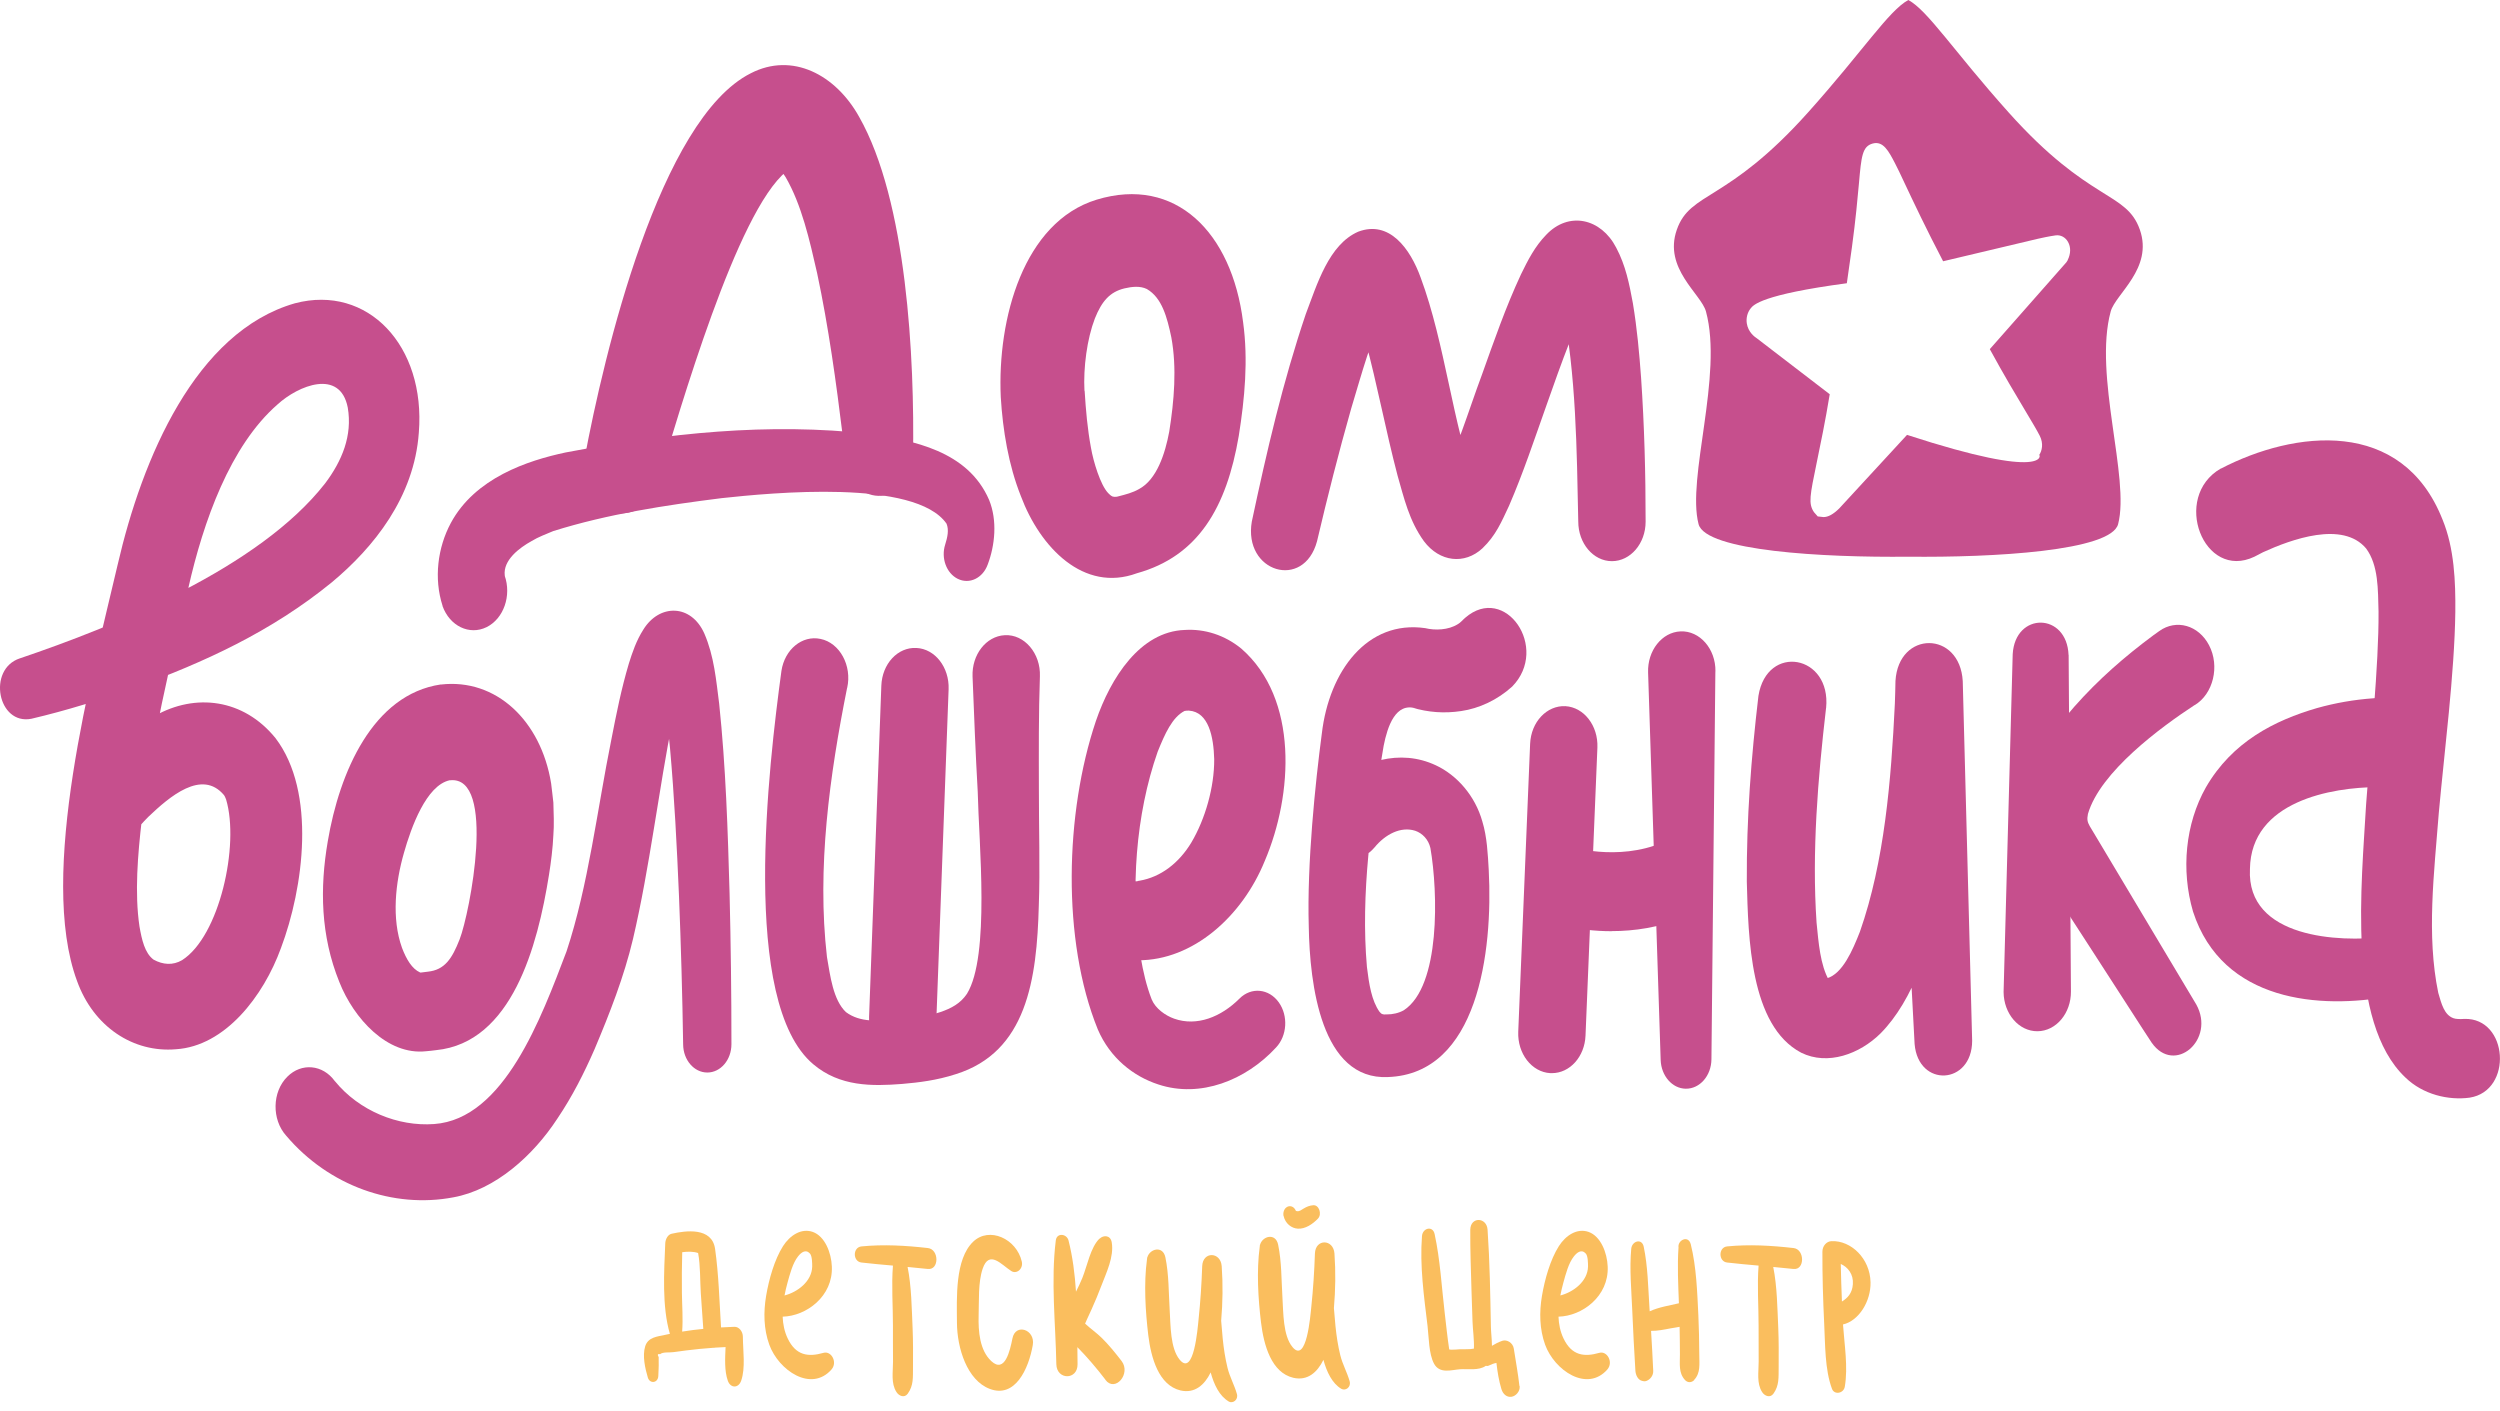
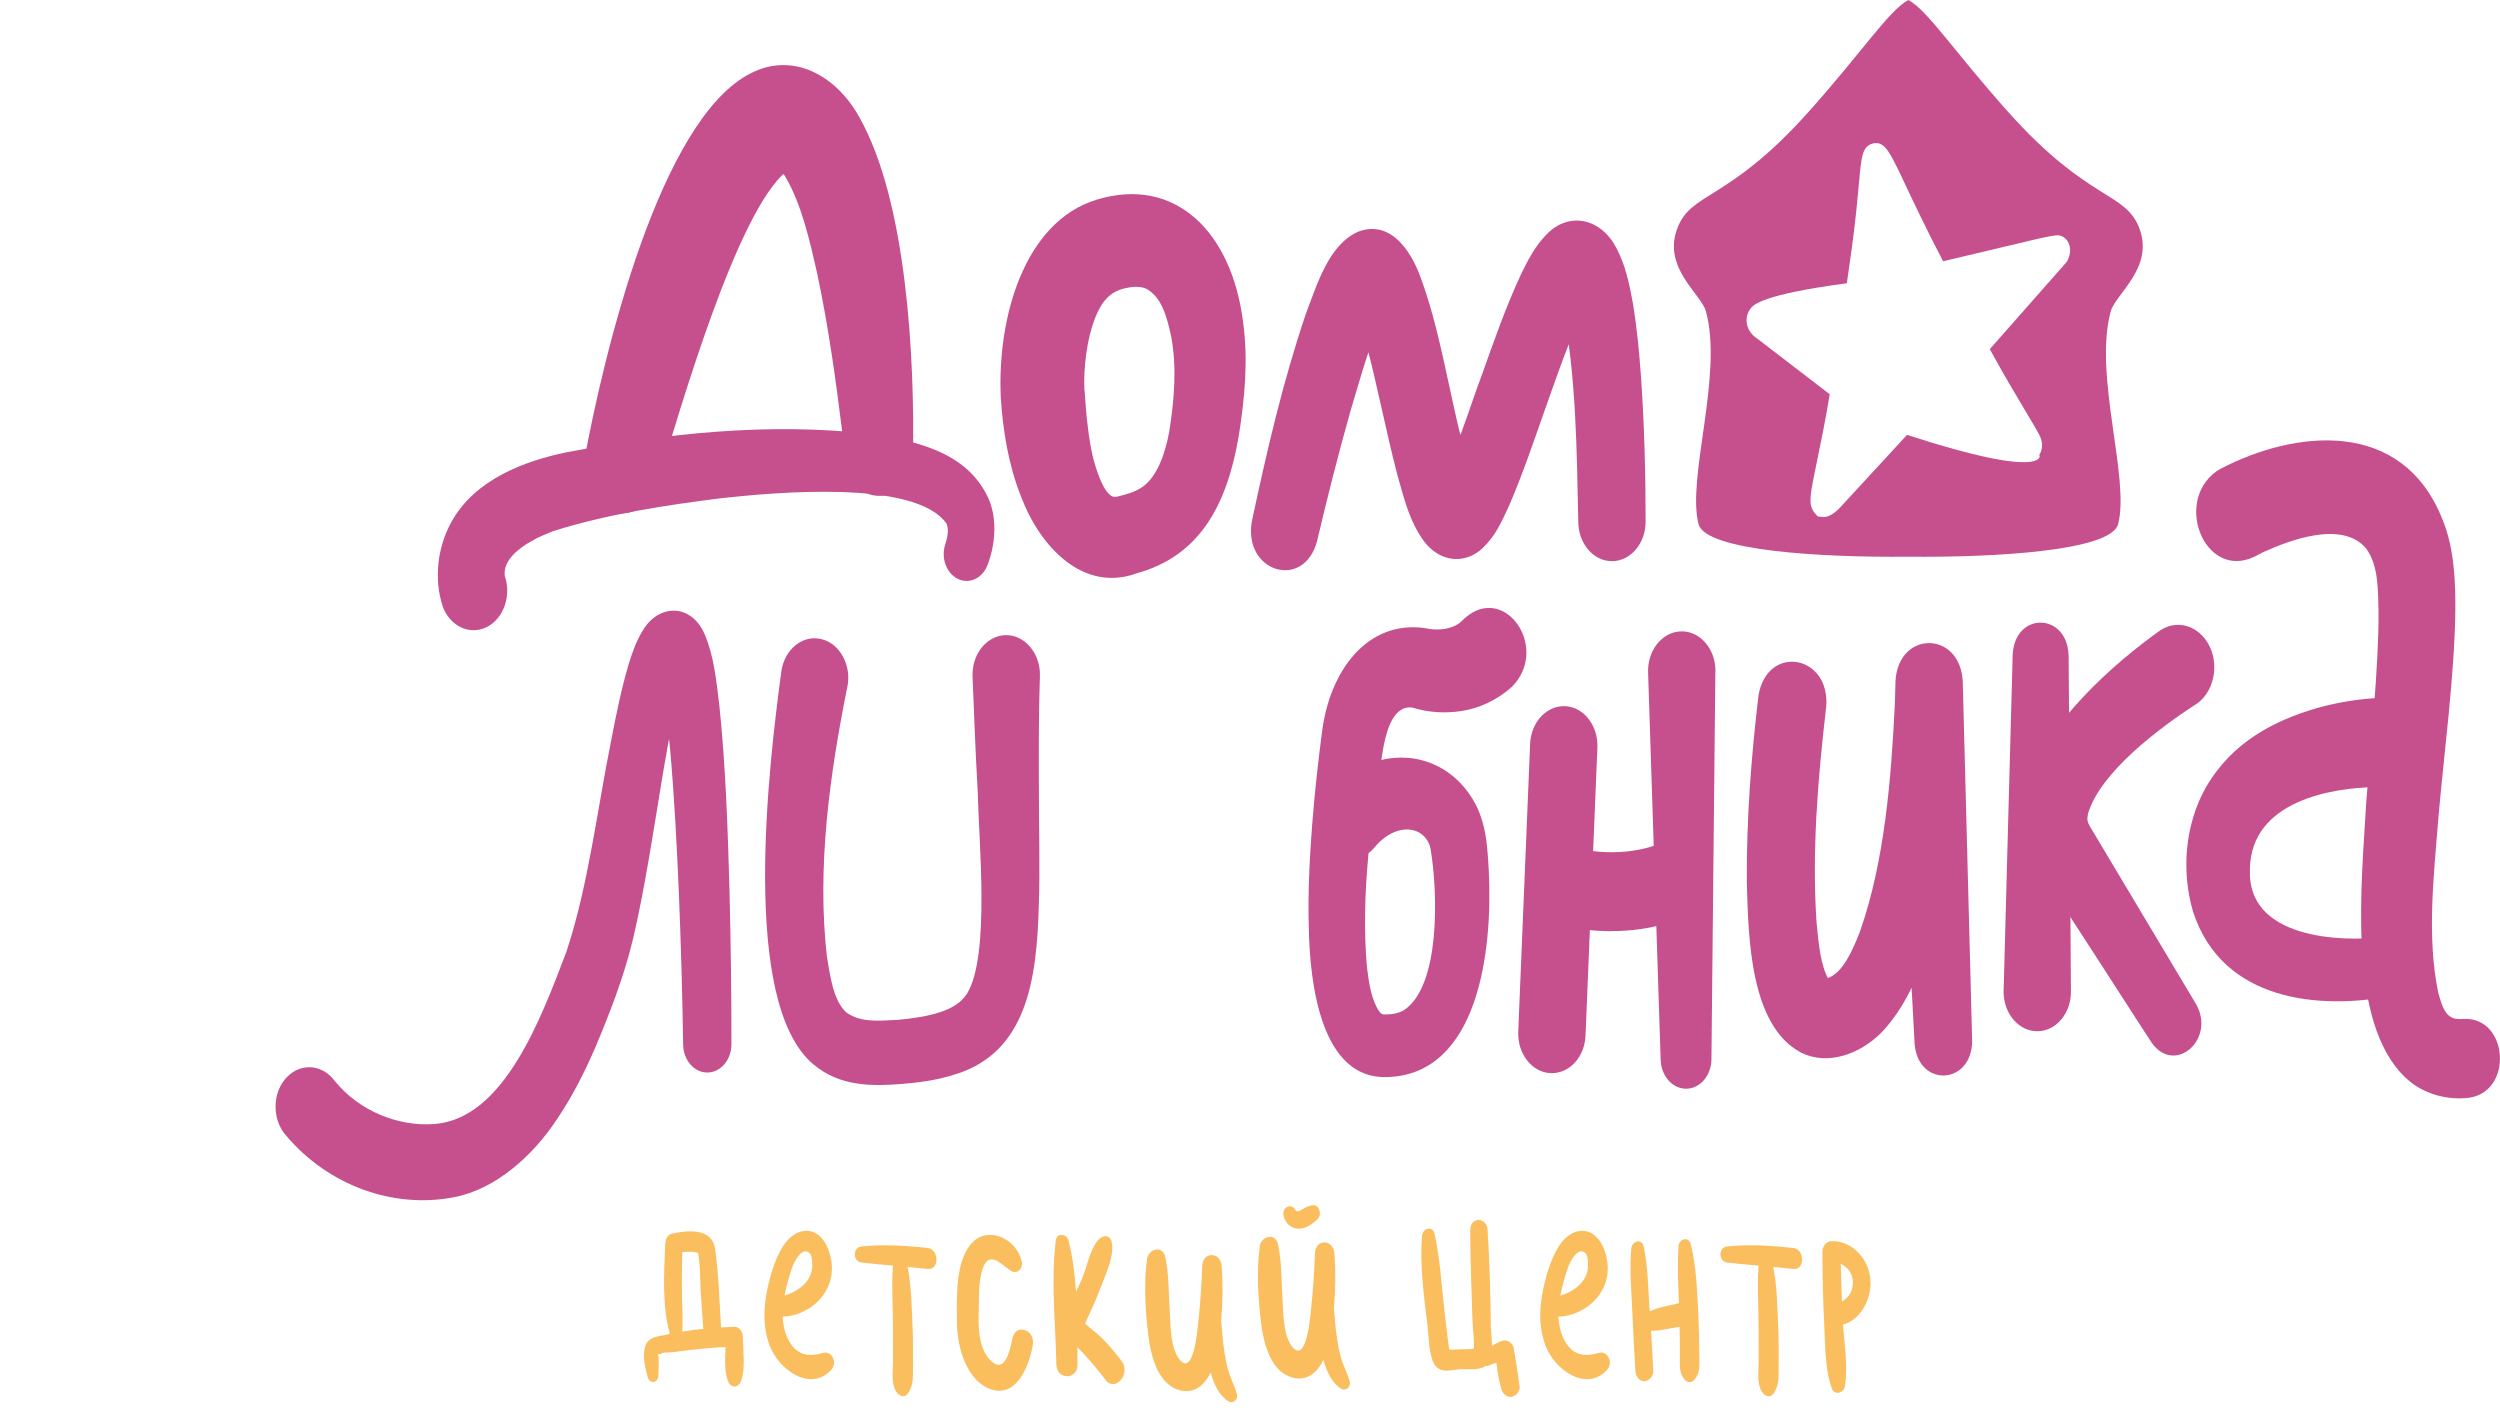
<svg xmlns="http://www.w3.org/2000/svg" width="101" height="57" viewBox="0 0 101 57" fill="none">
  <path d="M43.819 15.784C43.868 16.581 43.934 17.327 44.074 18.084C44.174 18.662 44.458 19.587 44.763 19.913C44.8 19.942 44.828 19.986 44.856 20.001C44.885 20.023 44.897 20.037 44.934 20.052C44.947 20.067 44.962 20.055 44.978 20.063C44.994 20.063 45.006 20.081 45.028 20.07C45.047 20.07 45.069 20.07 45.087 20.07C45.087 20.07 45.106 20.07 45.121 20.067L45.168 20.056C45.486 19.975 45.767 19.902 46.013 19.759C46.73 19.383 47.073 18.329 47.238 17.433C47.434 16.194 47.55 14.87 47.322 13.63C47.151 12.818 46.945 12.032 46.334 11.677C46.063 11.545 45.739 11.578 45.427 11.651C44.841 11.794 44.514 12.163 44.233 12.866C43.915 13.692 43.763 14.855 43.812 15.791L43.819 15.784ZM40.431 16.04C40.287 12.869 41.356 8.971 44.302 8.067C47.49 7.098 49.766 9.38 50.221 13.015C50.433 14.552 50.286 16.099 50.046 17.613C49.554 20.498 48.413 22.469 45.929 23.16C43.784 23.95 42.02 22.122 41.241 20.037C40.745 18.79 40.512 17.382 40.431 16.04Z" fill="#C64F8D" />
-   <path d="M18.173 31.521C17.219 31.722 16.608 33.437 16.321 34.45C15.972 35.664 15.816 37.105 16.24 38.29C16.418 38.762 16.649 39.142 16.967 39.285C16.982 39.285 16.992 39.296 16.985 39.292C16.988 39.292 16.976 39.292 16.995 39.292C17.085 39.281 17.2 39.27 17.285 39.256C17.967 39.183 18.26 38.736 18.569 37.95C18.98 36.897 20.068 31.316 18.179 31.524L18.173 31.521ZM17.814 27.655C20.034 27.399 21.851 29.107 22.265 31.645C22.29 31.872 22.334 32.197 22.356 32.424C22.368 32.823 22.39 33.346 22.356 33.737C22.334 34.256 22.259 34.849 22.178 35.35C21.72 38.224 20.679 42.123 17.618 42.426C17.475 42.448 17.35 42.456 17.213 42.47C15.648 42.642 14.292 41.147 13.71 39.676C12.949 37.793 12.918 35.877 13.242 33.989C13.713 31.199 15.062 28.058 17.808 27.652L17.814 27.655Z" fill="#C64F8D" />
  <path d="M50.574 21.069C51.182 18.212 51.824 15.44 52.753 12.69C53.211 11.487 53.682 9.878 54.875 9.359C56.125 8.89 56.967 10.028 57.397 11.22C58.388 13.893 58.687 17.152 59.619 19.631C59.273 19.182 58.525 19.178 58.173 19.515C58.086 19.599 58.111 19.588 58.126 19.558C58.865 18.205 59.311 16.633 59.872 15.133C60.355 13.784 60.832 12.401 61.449 11.081C61.729 10.507 62.01 9.955 62.465 9.487C63.375 8.525 64.681 8.817 65.295 10.006C65.678 10.726 65.825 11.476 65.968 12.248C66.14 13.286 66.227 14.27 66.299 15.25C66.433 17.21 66.483 19.112 66.483 21.076C66.483 21.957 65.872 22.671 65.121 22.671C64.369 22.671 63.762 21.95 63.762 21.072C63.702 18.169 63.678 15.13 63.116 12.317C63.067 12.105 63.011 11.915 62.951 11.783C63.204 12.215 63.942 12.313 64.288 11.97C63.933 12.485 63.668 13.188 63.403 13.839C63.082 14.658 62.777 15.521 62.471 16.391C61.994 17.733 61.542 19.101 60.966 20.432C60.66 21.08 60.439 21.628 59.887 22.155C59.17 22.817 58.161 22.711 57.525 21.862C56.926 21.032 56.721 20.114 56.462 19.215C55.979 17.379 55.639 15.524 55.159 13.751C55.006 13.217 54.853 12.654 54.635 12.248C54.623 12.222 54.617 12.233 54.685 12.299L54.745 12.354C55.097 12.679 55.729 12.672 56.032 12.387C56.11 12.321 56.11 12.292 56.047 12.394C55.393 13.627 55.013 15.108 54.586 16.512C54.087 18.267 53.626 20.085 53.208 21.866C52.675 23.859 50.219 23.12 50.574 21.065V21.069Z" fill="#C64F8D" />
  <path d="M13.532 43.681C14.508 44.877 16.079 45.52 17.541 45.411C20.365 45.209 21.864 41.128 22.889 38.433C23.771 35.767 24.127 32.709 24.697 29.886C24.9 28.844 25.096 27.849 25.405 26.81C25.548 26.353 25.71 25.874 25.994 25.431C26.639 24.389 27.923 24.396 28.456 25.596C28.852 26.51 28.933 27.487 29.055 28.434C29.323 30.987 29.404 33.558 29.475 36.099C29.525 38.129 29.55 40.152 29.55 42.185C29.55 42.818 29.114 43.33 28.575 43.33C28.041 43.33 27.605 42.825 27.599 42.2C27.568 40.203 27.512 38.191 27.431 36.191C27.346 34.19 27.244 32.19 27.069 30.23C26.948 29.118 26.873 27.875 26.539 26.854C26.707 27.187 27.191 27.341 27.499 27.191C27.649 27.121 27.695 27.066 27.748 27.004C27.474 27.593 27.343 28.313 27.191 29.008C26.598 31.963 26.262 34.988 25.573 37.935C25.211 39.46 24.632 40.938 24.018 42.393C23.6 43.348 23.123 44.295 22.518 45.191C21.54 46.691 20.003 48.069 18.311 48.373C15.907 48.83 13.292 47.923 11.559 45.879C10.976 45.228 10.989 44.112 11.609 43.498C12.18 42.927 13.04 43.004 13.526 43.677L13.532 43.681Z" fill="#C64F8D" />
  <path d="M34.223 27.79C33.518 31.312 32.995 35.068 33.409 38.663C33.543 39.435 33.658 40.393 34.173 40.887C34.756 41.322 35.476 41.242 36.28 41.201C36.894 41.146 37.489 41.055 37.994 40.887C38.434 40.737 38.804 40.539 39.066 40.148C40.005 38.616 39.543 34.037 39.5 31.982C39.412 30.445 39.353 28.891 39.291 27.33C39.257 26.448 39.839 25.702 40.59 25.662C41.382 25.614 42.049 26.397 42.012 27.326C41.959 28.833 41.968 30.351 41.971 31.887C41.968 33.287 42.021 35.178 41.968 36.571C41.89 39.581 41.479 42.507 38.605 43.399C37.848 43.644 37.137 43.732 36.445 43.791C35.233 43.886 33.93 43.904 32.858 42.997C29.896 40.51 31.056 30.903 31.57 27.103C31.701 26.236 32.409 25.655 33.147 25.812C33.927 25.969 34.428 26.894 34.226 27.79H34.223Z" fill="#C64F8D" />
-   <path d="M36.469 42.741C36.451 42.741 36.429 42.741 36.41 42.741C35.659 42.704 35.079 41.958 35.111 41.077L35.606 27.703C35.637 26.821 36.267 26.137 37.024 26.178C37.776 26.214 38.355 26.96 38.324 27.842L37.828 41.216C37.797 42.072 37.196 42.741 36.469 42.741Z" fill="#C64F8D" />
-   <path d="M45.959 35.595C45.918 35.595 45.943 35.595 45.946 35.595C45.962 35.595 46.021 35.584 46.04 35.58C46.891 35.434 47.626 34.874 48.131 34.037C48.692 33.09 49.06 31.806 49.054 30.672C49.029 29.773 48.833 28.763 48.032 28.709C47.972 28.709 47.913 28.709 47.854 28.723C47.358 28.979 47.062 29.645 46.769 30.372C45.878 32.911 45.66 35.968 46.08 38.649C46.183 39.252 46.314 39.826 46.529 40.379C46.682 40.744 47.075 41.026 47.436 41.154C48.349 41.479 49.331 41.088 50.076 40.342C50.55 39.867 51.264 39.936 51.663 40.495C52.052 41.041 51.999 41.845 51.554 42.317C50.329 43.648 48.487 44.372 46.8 43.813C45.791 43.487 44.846 42.745 44.35 41.585C42.889 37.979 43.029 32.834 44.273 29.133C44.871 27.385 46.056 25.516 47.863 25.45C48.667 25.399 49.478 25.655 50.148 26.203C52.467 28.222 52.239 32.106 51.096 34.783C50.176 37.043 48.184 38.799 45.987 38.795C44.086 38.802 44.067 35.621 45.959 35.602V35.595Z" fill="#C64F8D" />
  <path d="M53.775 31.792C54.971 30.735 56.552 30.237 58.007 30.918C58.858 31.313 59.597 32.15 59.887 33.189C60.077 33.81 60.108 34.505 60.145 35.149C60.32 38.473 59.7 43.385 56.072 43.513C53.379 43.641 52.911 39.775 52.874 37.42C52.799 34.889 53.139 31.623 53.401 29.641C53.697 27.096 55.246 25.041 57.58 25.377C57.964 25.472 58.512 25.461 58.896 25.216C59.017 25.147 59.092 25.044 59.192 24.96C60.809 23.556 62.614 26.182 61.093 27.736C60.498 28.277 59.759 28.621 59.03 28.727C58.353 28.829 57.699 28.782 57.044 28.584L57.206 28.621C56.383 28.365 56.056 29.341 55.9 30.128C55.408 33.002 54.965 36.114 55.224 39.066C55.308 39.757 55.411 40.423 55.732 40.876C55.785 40.938 55.804 40.956 55.866 40.975C55.894 40.986 55.919 40.986 56.025 40.982C56.256 40.986 56.517 40.927 56.714 40.814C58.204 39.841 58.095 36.034 57.789 34.264C57.711 33.913 57.462 33.66 57.172 33.562C56.592 33.379 55.966 33.704 55.529 34.238C54.999 34.867 54.133 34.875 53.597 34.253C52.989 33.562 53.083 32.351 53.781 31.795L53.775 31.792Z" fill="#C64F8D" />
  <path d="M62.696 43.355C62.675 43.355 62.653 43.355 62.631 43.355C61.88 43.312 61.303 42.565 61.337 41.684L61.817 30.047C61.855 29.166 62.491 28.493 63.242 28.529C63.993 28.573 64.57 29.319 64.535 30.201L64.055 41.838C64.021 42.693 63.419 43.355 62.7 43.355H62.696Z" fill="#C64F8D" />
  <path d="M69.301 27.125L69.142 42.796C69.136 43.461 68.671 43.992 68.104 43.984C67.555 43.977 67.113 43.461 67.091 42.825L66.583 27.165C66.555 26.284 67.141 25.541 67.892 25.508C68.668 25.472 69.316 26.214 69.304 27.121L69.301 27.125Z" fill="#C64F8D" />
  <path d="M65.112 37.621C63.7 37.621 62.672 37.277 62.603 37.251C61.883 37.003 61.468 36.118 61.68 35.273C61.892 34.428 62.644 33.945 63.364 34.187C63.401 34.198 65.33 34.819 67.185 34.033C67.889 33.733 68.672 34.165 68.924 34.991C69.18 35.821 68.812 36.736 68.108 37.032C67.054 37.478 66.007 37.617 65.112 37.617V37.621Z" fill="#C64F8D" />
  <path d="M73.772 28.61C73.442 31.455 73.195 34.414 73.389 37.274C73.47 38.085 73.538 38.989 73.894 39.611C73.894 39.611 73.869 39.585 73.831 39.567C73.787 39.545 73.744 39.537 73.716 39.537C73.734 39.537 73.781 39.53 73.809 39.523C74.439 39.34 74.844 38.396 75.14 37.643C76.135 34.809 76.403 31.506 76.552 28.431C76.565 28.116 76.571 27.802 76.577 27.509C76.702 25.465 79.177 25.476 79.295 27.516L79.675 42.05C79.669 43.834 77.5 43.952 77.35 42.178L76.58 27.666L79.298 27.608C79.295 27.951 79.286 28.251 79.273 28.57C79.086 32.428 78.619 39.095 75.969 41.754C75.128 42.584 73.841 43.059 72.768 42.529C70.692 41.435 70.633 37.862 70.571 35.617C70.558 33.072 70.745 30.625 71.041 28.112C71.384 25.988 73.987 26.448 73.775 28.602L73.772 28.61Z" fill="#C64F8D" />
  <path d="M83.573 26.46L83.666 40.053C83.673 40.935 83.068 41.655 82.317 41.662C81.566 41.67 80.952 40.96 80.945 40.079C80.939 40.053 81.316 26.471 81.313 26.43C81.41 24.711 83.504 24.737 83.57 26.463L83.573 26.46Z" fill="#C64F8D" />
  <path d="M88.66 28.486C87.308 29.371 84.848 31.177 84.353 32.882C84.306 33.112 84.334 33.211 84.427 33.379L84.714 33.858C85.752 35.599 87.675 38.81 88.729 40.58C89.52 42.002 87.85 43.443 86.927 42.123C86.924 42.134 84.515 38.386 84.512 38.389C84.11 37.767 83.094 36.199 82.704 35.599L82.401 35.134C81.507 33.832 81.632 32.077 82.308 30.738C82.741 29.85 83.262 29.177 83.792 28.562C84.783 27.44 85.843 26.522 86.99 25.67L87.236 25.494C87.925 25 88.825 25.26 89.246 26.068C89.689 26.913 89.415 28.039 88.663 28.489L88.66 28.486Z" fill="#C64F8D" />
  <path d="M17.88 24.477C17.522 23.365 17.681 22.125 18.211 21.134C19.189 19.313 21.306 18.607 22.858 18.278C26.951 17.507 31.04 17.057 35.176 17.532C36.853 17.803 39.097 18.194 39.96 20.198C40.3 21.032 40.197 22.034 39.904 22.806C39.705 23.358 39.163 23.618 38.692 23.384C38.234 23.157 38.012 22.546 38.184 22.005C38.28 21.701 38.343 21.409 38.24 21.156C36.977 19.339 31.168 19.909 29.154 20.125C26.863 20.414 24.557 20.765 22.35 21.456C22.076 21.573 21.736 21.698 21.477 21.859C20.988 22.129 20.318 22.627 20.392 23.248C20.399 23.267 20.396 23.288 20.402 23.299C20.402 23.299 20.402 23.318 20.405 23.311C20.405 23.299 20.411 23.329 20.386 23.248C20.676 24.06 20.349 24.996 19.657 25.337C18.965 25.677 18.167 25.293 17.877 24.481L17.88 24.477Z" fill="#C64F8D" />
  <path d="M23.608 18.567C24.406 14.27 26.663 4.809 30.328 2.962C32.011 2.092 33.763 3.021 34.707 4.717C36.637 8.111 36.955 14.46 36.886 18.487C36.789 20.451 34.436 20.586 34.171 18.651C34.137 18.337 34.096 17.997 34.053 17.664C33.782 15.448 33.473 13.202 33.012 11.037C32.709 9.702 32.385 8.272 31.743 7.164C31.65 7.014 31.559 6.904 31.525 6.886C31.509 6.883 31.506 6.868 31.525 6.886C31.572 6.93 31.727 6.945 31.771 6.923C29.764 8.554 27.482 16.526 26.578 19.485C25.924 21.636 23.268 20.805 23.608 18.564V18.567Z" fill="#C64F8D" />
-   <path d="M0.8 26.599C4.621 25.304 10.463 22.956 13.14 19.522C13.816 18.619 14.243 17.602 14.05 16.468C13.742 14.885 12.055 15.569 11.211 16.34C9.3 18.008 8.218 21.058 7.607 23.761C6.872 26.843 6.124 29.967 5.731 33.101C5.566 34.516 5.435 36.078 5.634 37.424C5.728 37.958 5.846 38.506 6.205 38.77C6.585 38.978 6.984 39.007 7.355 38.791C8.867 37.83 9.683 34.139 9.135 32.3C9.1 32.205 9.075 32.157 9.051 32.124C8.156 31.057 6.844 32.19 6.002 32.991C5.765 33.225 5.532 33.496 5.32 33.763C4.802 34.399 3.942 34.425 3.4 33.818C2.873 33.229 2.839 32.256 3.312 31.616C3.368 31.539 3.478 31.393 3.537 31.32C4.325 30.343 5.192 29.499 6.255 28.921C7.891 27.995 9.836 28.226 11.13 29.82C12.791 32 12.264 35.877 11.351 38.301C10.643 40.251 9.091 42.266 7.106 42.39C5.391 42.536 3.78 41.49 3.113 39.633C1.517 35.328 3.721 27.246 4.755 22.806C5.744 18.523 7.897 13.403 11.918 12.252C14.857 11.48 17.201 13.97 16.921 17.474C16.737 20.089 15.091 22.122 13.405 23.526C10.946 25.531 8.237 26.759 5.438 27.783C4.057 28.277 2.686 28.705 1.268 29.038C-0.088 29.305 -0.525 27.045 0.797 26.599H0.8Z" fill="#C64F8D" />
  <path d="M89.722 18.933C92.693 17.386 97.047 16.855 98.68 20.995C99.154 22.151 99.207 23.493 99.195 24.726C99.163 27.205 98.749 30.39 98.528 32.834C98.341 35.251 98.023 37.782 98.506 40.111C98.634 40.554 98.746 41 99.117 41.135C99.216 41.175 99.397 41.175 99.562 41.164C101.336 41.113 101.535 44.072 99.771 44.346C98.914 44.46 97.892 44.222 97.181 43.534C94.8 41.289 95.414 35.668 95.591 32.493C95.754 30.266 96.109 26.869 96.093 24.711C96.068 23.826 96.096 22.842 95.591 22.158C94.644 21.032 92.571 21.789 91.43 22.308C91.334 22.356 91.175 22.436 91.078 22.491C89.024 23.471 87.725 20.081 89.719 18.929L89.722 18.933Z" fill="#C64F8D" />
  <path d="M96.057 31.799C94.209 31.806 90.936 32.362 90.898 35.105C90.755 37.928 94.555 38.063 96.287 37.855C97.615 37.723 97.88 39.939 96.574 40.247C93.757 40.777 89.786 40.495 88.598 36.827C88.109 35.152 88.287 33.283 89.116 31.813C90.185 29.959 91.905 29.103 93.607 28.606C94.355 28.397 95.109 28.266 95.876 28.211C95.982 28.196 96.21 28.204 96.325 28.196C97.182 28.174 97.89 28.972 97.908 29.977C97.943 31.122 97.014 32.033 96.06 31.802L96.057 31.799Z" fill="#C64F8D" />
  <path d="M85.272 12.584C85.466 11.875 86.996 10.844 86.451 9.282C85.902 7.72 84.418 8.199 81.142 4.535C78.911 2.041 77.891 0.432 77.097 0C76.302 0.432 75.283 2.041 73.051 4.535C69.775 8.199 68.288 7.72 67.743 9.282C67.194 10.844 68.728 11.875 68.921 12.584C69.622 15.166 68.136 19.313 68.622 21.175C68.906 22.261 73.653 22.528 77.097 22.491C80.541 22.528 85.288 22.261 85.572 21.175C86.058 19.313 84.571 15.166 85.272 12.584ZM83.536 10.511L83.483 10.595L80.388 14.106C80.955 15.144 81.445 15.967 81.812 16.578C82.096 17.053 82.293 17.383 82.408 17.609C82.564 17.92 82.498 18.213 82.383 18.384C82.417 18.333 82.857 19.463 77.044 17.569L74.304 20.542C74.061 20.78 73.858 20.89 73.671 20.89L73.437 20.864L73.285 20.692C73.051 20.345 73.12 20.027 73.397 18.681C73.543 17.975 73.743 17.02 73.921 15.927L70.981 13.671C70.888 13.612 70.623 13.418 70.57 13.06C70.539 12.844 70.595 12.624 70.726 12.46C70.835 12.321 71.162 11.904 74.612 11.443C74.687 10.924 74.759 10.43 74.818 9.988C74.971 8.858 75.046 8.016 75.102 7.402C75.198 6.312 75.236 5.91 75.663 5.797C76.081 5.687 76.302 6.104 76.557 6.594C76.648 6.762 76.779 7.044 76.956 7.42C77.302 8.155 77.81 9.231 78.502 10.555L82.324 9.648C82.414 9.626 82.822 9.538 83.05 9.509C83.252 9.483 83.443 9.585 83.549 9.776C83.667 9.984 83.661 10.251 83.536 10.503V10.511Z" fill="#C64F8D" />
  <path d="M29.943 55.782C29.834 56.093 29.513 56.09 29.404 55.782C29.264 55.387 29.292 54.886 29.313 54.422C29.176 54.429 29.036 54.437 28.899 54.444C28.871 54.451 28.84 54.451 28.812 54.451C28.45 54.477 28.088 54.51 27.727 54.557C27.552 54.579 27.375 54.605 27.2 54.627C27.05 54.649 26.779 54.612 26.67 54.707C26.57 54.689 26.552 54.729 26.611 54.828C26.611 54.89 26.611 54.956 26.611 55.018C26.617 55.208 26.602 55.395 26.596 55.585C26.586 55.881 26.25 55.918 26.172 55.651C26.062 55.281 25.947 54.773 26.066 54.389C26.184 54.016 26.564 53.998 26.854 53.932C26.923 53.917 26.994 53.903 27.063 53.888C26.739 52.773 26.829 51.379 26.876 50.238C26.882 50.066 26.979 49.876 27.135 49.843C27.708 49.715 28.765 49.569 28.89 50.458C29.036 51.492 29.064 52.575 29.13 53.628C29.31 53.617 29.491 53.61 29.669 53.603C29.856 53.595 30.012 53.793 30.012 54.005C30.015 54.561 30.124 55.263 29.943 55.782ZM28.413 53.687C28.378 53.208 28.347 52.732 28.313 52.253C28.279 51.745 28.3 51.138 28.204 50.622C28.011 50.556 27.774 50.56 27.562 50.589C27.546 51.134 27.543 51.679 27.549 52.224C27.555 52.747 27.599 53.273 27.559 53.797C27.842 53.749 28.126 53.716 28.413 53.687Z" fill="#FABE5E" />
  <path d="M33.598 55.322C32.772 56.265 31.457 55.362 31.08 54.327C30.852 53.698 30.84 53.01 30.952 52.348C31.064 51.686 31.288 50.889 31.634 50.344C31.909 49.913 32.37 49.605 32.838 49.77C33.327 49.946 33.586 50.611 33.607 51.171C33.657 52.37 32.576 53.171 31.619 53.193C31.631 53.497 31.691 53.797 31.822 54.071C32.155 54.773 32.663 54.828 33.265 54.656C33.589 54.561 33.844 55.04 33.595 55.322H33.598ZM31.694 52.337C32.22 52.202 32.797 51.77 32.813 51.171C32.813 51.043 32.813 50.743 32.722 50.644C32.548 50.45 32.364 50.604 32.242 50.757C32.024 51.032 31.912 51.474 31.815 51.822C31.768 51.99 31.728 52.165 31.694 52.341V52.337Z" fill="#FABE5E" />
  <path d="M37.48 51.266C37.209 51.236 36.938 51.211 36.667 51.185C36.826 51.979 36.832 52.86 36.869 53.654C36.891 54.177 36.888 54.703 36.885 55.227C36.879 55.654 36.913 55.969 36.673 56.305C36.539 56.492 36.315 56.397 36.215 56.236C35.99 55.881 36.078 55.439 36.078 55.014C36.078 54.524 36.071 54.038 36.075 53.548C36.075 52.758 36.012 51.928 36.075 51.13C35.651 51.094 35.227 51.054 34.803 51.006C34.447 50.966 34.444 50.392 34.803 50.355C35.7 50.267 36.589 50.319 37.486 50.421C37.945 50.472 37.948 51.317 37.486 51.266H37.48Z" fill="#FABE5E" />
  <path d="M41.725 54.338C41.557 55.31 41.008 56.499 39.986 56.111C39.07 55.764 38.668 54.466 38.661 53.445C38.655 52.436 38.577 50.874 39.316 50.165C39.964 49.543 41.065 50.041 41.28 50.966C41.348 51.258 41.074 51.489 40.856 51.35C40.472 51.108 39.964 50.472 39.699 51.258C39.512 51.811 39.556 52.557 39.537 53.142C39.519 53.789 39.578 54.55 40.048 54.989C40.6 55.504 40.806 54.553 40.903 54.071C41.027 53.442 41.831 53.712 41.725 54.338Z" fill="#FABE5E" />
  <path d="M44.658 55.738C44.306 55.278 43.925 54.831 43.526 54.425C43.526 54.656 43.53 54.886 43.533 55.113C43.542 55.764 42.688 55.76 42.676 55.113C42.645 53.467 42.451 51.745 42.654 50.114C42.694 49.788 43.099 49.843 43.168 50.114C43.336 50.776 43.424 51.474 43.47 52.184C43.561 52.001 43.651 51.818 43.726 51.631C43.925 51.138 44.056 50.392 44.421 50.037C44.421 50.037 44.421 50.041 44.424 50.044C44.577 49.891 44.864 49.891 44.914 50.191C45.013 50.776 44.695 51.416 44.496 51.942C44.374 52.264 44.243 52.579 44.103 52.889C44.041 53.028 43.975 53.171 43.91 53.31C43.901 53.328 43.869 53.405 43.838 53.475C44.053 53.676 44.3 53.844 44.508 54.049C44.795 54.33 45.057 54.656 45.309 54.981C45.708 55.497 45.051 56.265 44.658 55.746V55.738Z" fill="#FABE5E" />
  <path d="M49.635 56.616C49.264 56.397 49.045 55.936 48.911 55.446C48.665 55.951 48.269 56.306 47.693 56.174C46.811 55.965 46.502 54.857 46.39 53.939C46.275 52.974 46.206 51.862 46.337 50.889C46.337 50.871 46.34 50.853 46.343 50.834C46.343 50.823 46.343 50.809 46.349 50.798C46.349 50.798 46.349 50.798 46.352 50.798C46.449 50.447 46.982 50.308 47.082 50.798C47.225 51.489 47.213 52.235 47.256 52.941C47.294 53.537 47.275 54.47 47.661 54.934C48.235 55.625 48.385 53.658 48.422 53.307C48.497 52.593 48.544 51.869 48.569 51.153C48.59 50.549 49.313 50.564 49.357 51.153C49.41 51.895 49.398 52.63 49.335 53.361C49.354 53.603 49.376 53.844 49.398 54.086C49.438 54.477 49.497 54.872 49.591 55.256C49.681 55.629 49.868 55.951 49.971 56.316C50.037 56.554 49.803 56.719 49.635 56.62V56.616Z" fill="#FABE5E" />
  <path d="M54.189 56.108C53.819 55.888 53.6 55.428 53.466 54.938C53.22 55.442 52.824 55.797 52.248 55.662C51.365 55.453 51.057 54.349 50.945 53.427C50.829 52.462 50.761 51.35 50.892 50.377C50.892 50.359 50.895 50.34 50.898 50.322C50.898 50.311 50.898 50.297 50.904 50.286C50.904 50.286 50.904 50.286 50.907 50.286C51.004 49.934 51.537 49.795 51.637 50.286C51.78 50.977 51.768 51.723 51.811 52.429C51.849 53.025 51.83 53.957 52.217 54.422C52.79 55.109 52.94 53.142 52.977 52.794C53.052 52.081 53.099 51.357 53.123 50.64C53.145 50.037 53.868 50.051 53.912 50.64C53.965 51.383 53.953 52.118 53.89 52.849C53.909 53.091 53.931 53.332 53.953 53.573C53.993 53.965 54.052 54.363 54.146 54.744C54.236 55.117 54.423 55.438 54.526 55.804C54.592 56.042 54.358 56.206 54.189 56.108ZM51.855 49.126C51.827 48.998 51.874 48.841 51.976 48.775C51.983 48.775 51.986 48.768 51.992 48.764C52.092 48.702 52.22 48.728 52.297 48.823C52.372 48.91 52.319 48.925 52.407 48.932C52.503 48.943 52.575 48.881 52.659 48.83C52.79 48.75 52.908 48.702 53.058 48.691C53.289 48.673 53.416 49.05 53.248 49.229C53.033 49.455 52.731 49.657 52.431 49.638C52.173 49.624 51.923 49.426 51.858 49.126H51.855Z" fill="#FABE5E" />
  <path d="M61.394 55.998C61.419 56.214 61.235 56.404 61.067 56.429C60.874 56.459 60.718 56.324 60.656 56.115C60.556 55.786 60.496 55.42 60.456 55.062C60.353 55.08 60.253 55.117 60.151 55.168C60.107 55.19 60.066 55.19 60.026 55.179C59.745 55.384 59.281 55.296 58.985 55.318C58.636 55.343 58.162 55.515 57.934 55.091C57.722 54.696 57.726 54.023 57.673 53.57C57.529 52.377 57.355 51.145 57.448 49.938C57.473 49.609 57.885 49.503 57.959 49.858C58.184 50.893 58.24 51.979 58.365 53.032C58.424 53.526 58.474 54.027 58.548 54.517C58.57 54.517 58.595 54.524 58.623 54.528C58.742 54.528 58.863 54.52 58.982 54.51C59.113 54.502 59.365 54.524 59.546 54.484C59.562 54.133 59.502 53.734 59.49 53.394C59.474 52.981 59.462 52.568 59.449 52.158C59.427 51.331 59.393 50.509 59.399 49.682C59.406 49.148 60.063 49.163 60.098 49.682C60.188 50.984 60.207 52.297 60.232 53.603C60.235 53.804 60.272 54.089 60.275 54.371C60.406 54.29 60.543 54.221 60.69 54.169C60.874 54.104 61.12 54.246 61.157 54.48C61.235 54.985 61.329 55.49 61.385 55.994L61.394 55.998Z" fill="#FABE5E" />
  <path d="M64.942 55.322C64.116 56.265 62.8 55.362 62.423 54.327C62.196 53.698 62.183 53.01 62.296 52.348C62.408 51.686 62.632 50.889 62.978 50.344C63.252 49.913 63.714 49.605 64.181 49.77C64.671 49.946 64.929 50.611 64.951 51.171C65.001 52.37 63.919 53.171 62.963 53.193C62.975 53.497 63.034 53.797 63.165 54.071C63.499 54.773 64.007 54.828 64.608 54.656C64.933 54.561 65.188 55.04 64.939 55.322H64.942ZM63.037 52.337C63.564 52.202 64.141 51.77 64.156 51.171C64.156 51.043 64.156 50.743 64.066 50.644C63.891 50.45 63.708 50.604 63.586 50.757C63.368 51.032 63.256 51.474 63.159 51.822C63.112 51.99 63.072 52.165 63.037 52.341V52.337Z" fill="#FABE5E" />
  <path d="M68.448 55.753C68.339 55.866 68.183 55.87 68.074 55.753C67.806 55.457 67.872 55.109 67.869 54.703C67.869 54.338 67.862 53.968 67.856 53.603C67.741 53.628 67.616 53.643 67.495 53.665C67.23 53.716 66.965 53.771 66.703 53.767C66.737 54.305 66.765 54.842 66.79 55.38C66.799 55.574 66.669 55.727 66.525 55.786C66.457 55.815 66.404 55.804 66.335 55.786C66.173 55.746 66.083 55.556 66.07 55.38C66.017 54.557 65.98 53.738 65.942 52.915C65.908 52.099 65.827 51.266 65.902 50.45C65.933 50.132 66.335 50.015 66.407 50.37C66.572 51.16 66.584 52.001 66.637 52.813C66.641 52.867 66.644 52.922 66.647 52.977C67.021 52.805 67.448 52.743 67.828 52.652C67.8 51.898 67.76 51.141 67.812 50.395C67.769 50.106 68.208 49.88 68.308 50.271C68.536 51.193 68.567 52.194 68.614 53.145C68.638 53.665 68.648 54.184 68.651 54.703C68.651 55.106 68.713 55.464 68.439 55.753H68.448Z" fill="#FABE5E" />
  <path d="M72.453 51.266C72.182 51.236 71.911 51.211 71.639 51.185C71.798 51.979 71.805 52.86 71.842 53.654C71.864 54.177 71.861 54.703 71.858 55.227C71.851 55.654 71.886 55.969 71.646 56.305C71.512 56.492 71.287 56.397 71.187 56.236C70.963 55.881 71.05 55.439 71.05 55.014C71.05 54.524 71.044 54.038 71.047 53.548C71.047 52.758 70.985 51.928 71.047 51.13C70.623 51.094 70.199 51.054 69.775 51.006C69.42 50.966 69.417 50.392 69.775 50.355C70.673 50.267 71.561 50.319 72.459 50.421C72.917 50.472 72.92 51.317 72.459 51.266H72.453Z" fill="#FABE5E" />
  <path d="M74.457 53.508C74.514 54.323 74.666 55.234 74.529 56.027C74.482 56.294 74.108 56.367 74.012 56.108C73.719 55.318 73.741 54.319 73.697 53.467C73.65 52.502 73.622 51.536 73.625 50.571C73.625 50.333 73.794 50.15 73.99 50.143C74.782 50.106 75.552 50.845 75.57 51.807C75.586 52.575 75.093 53.365 74.457 53.508ZM74.367 51.065C74.379 51.573 74.392 52.078 74.414 52.582C74.644 52.44 74.832 52.242 74.856 51.88C74.885 51.481 74.654 51.189 74.367 51.065Z" fill="#FABE5E" />
</svg>